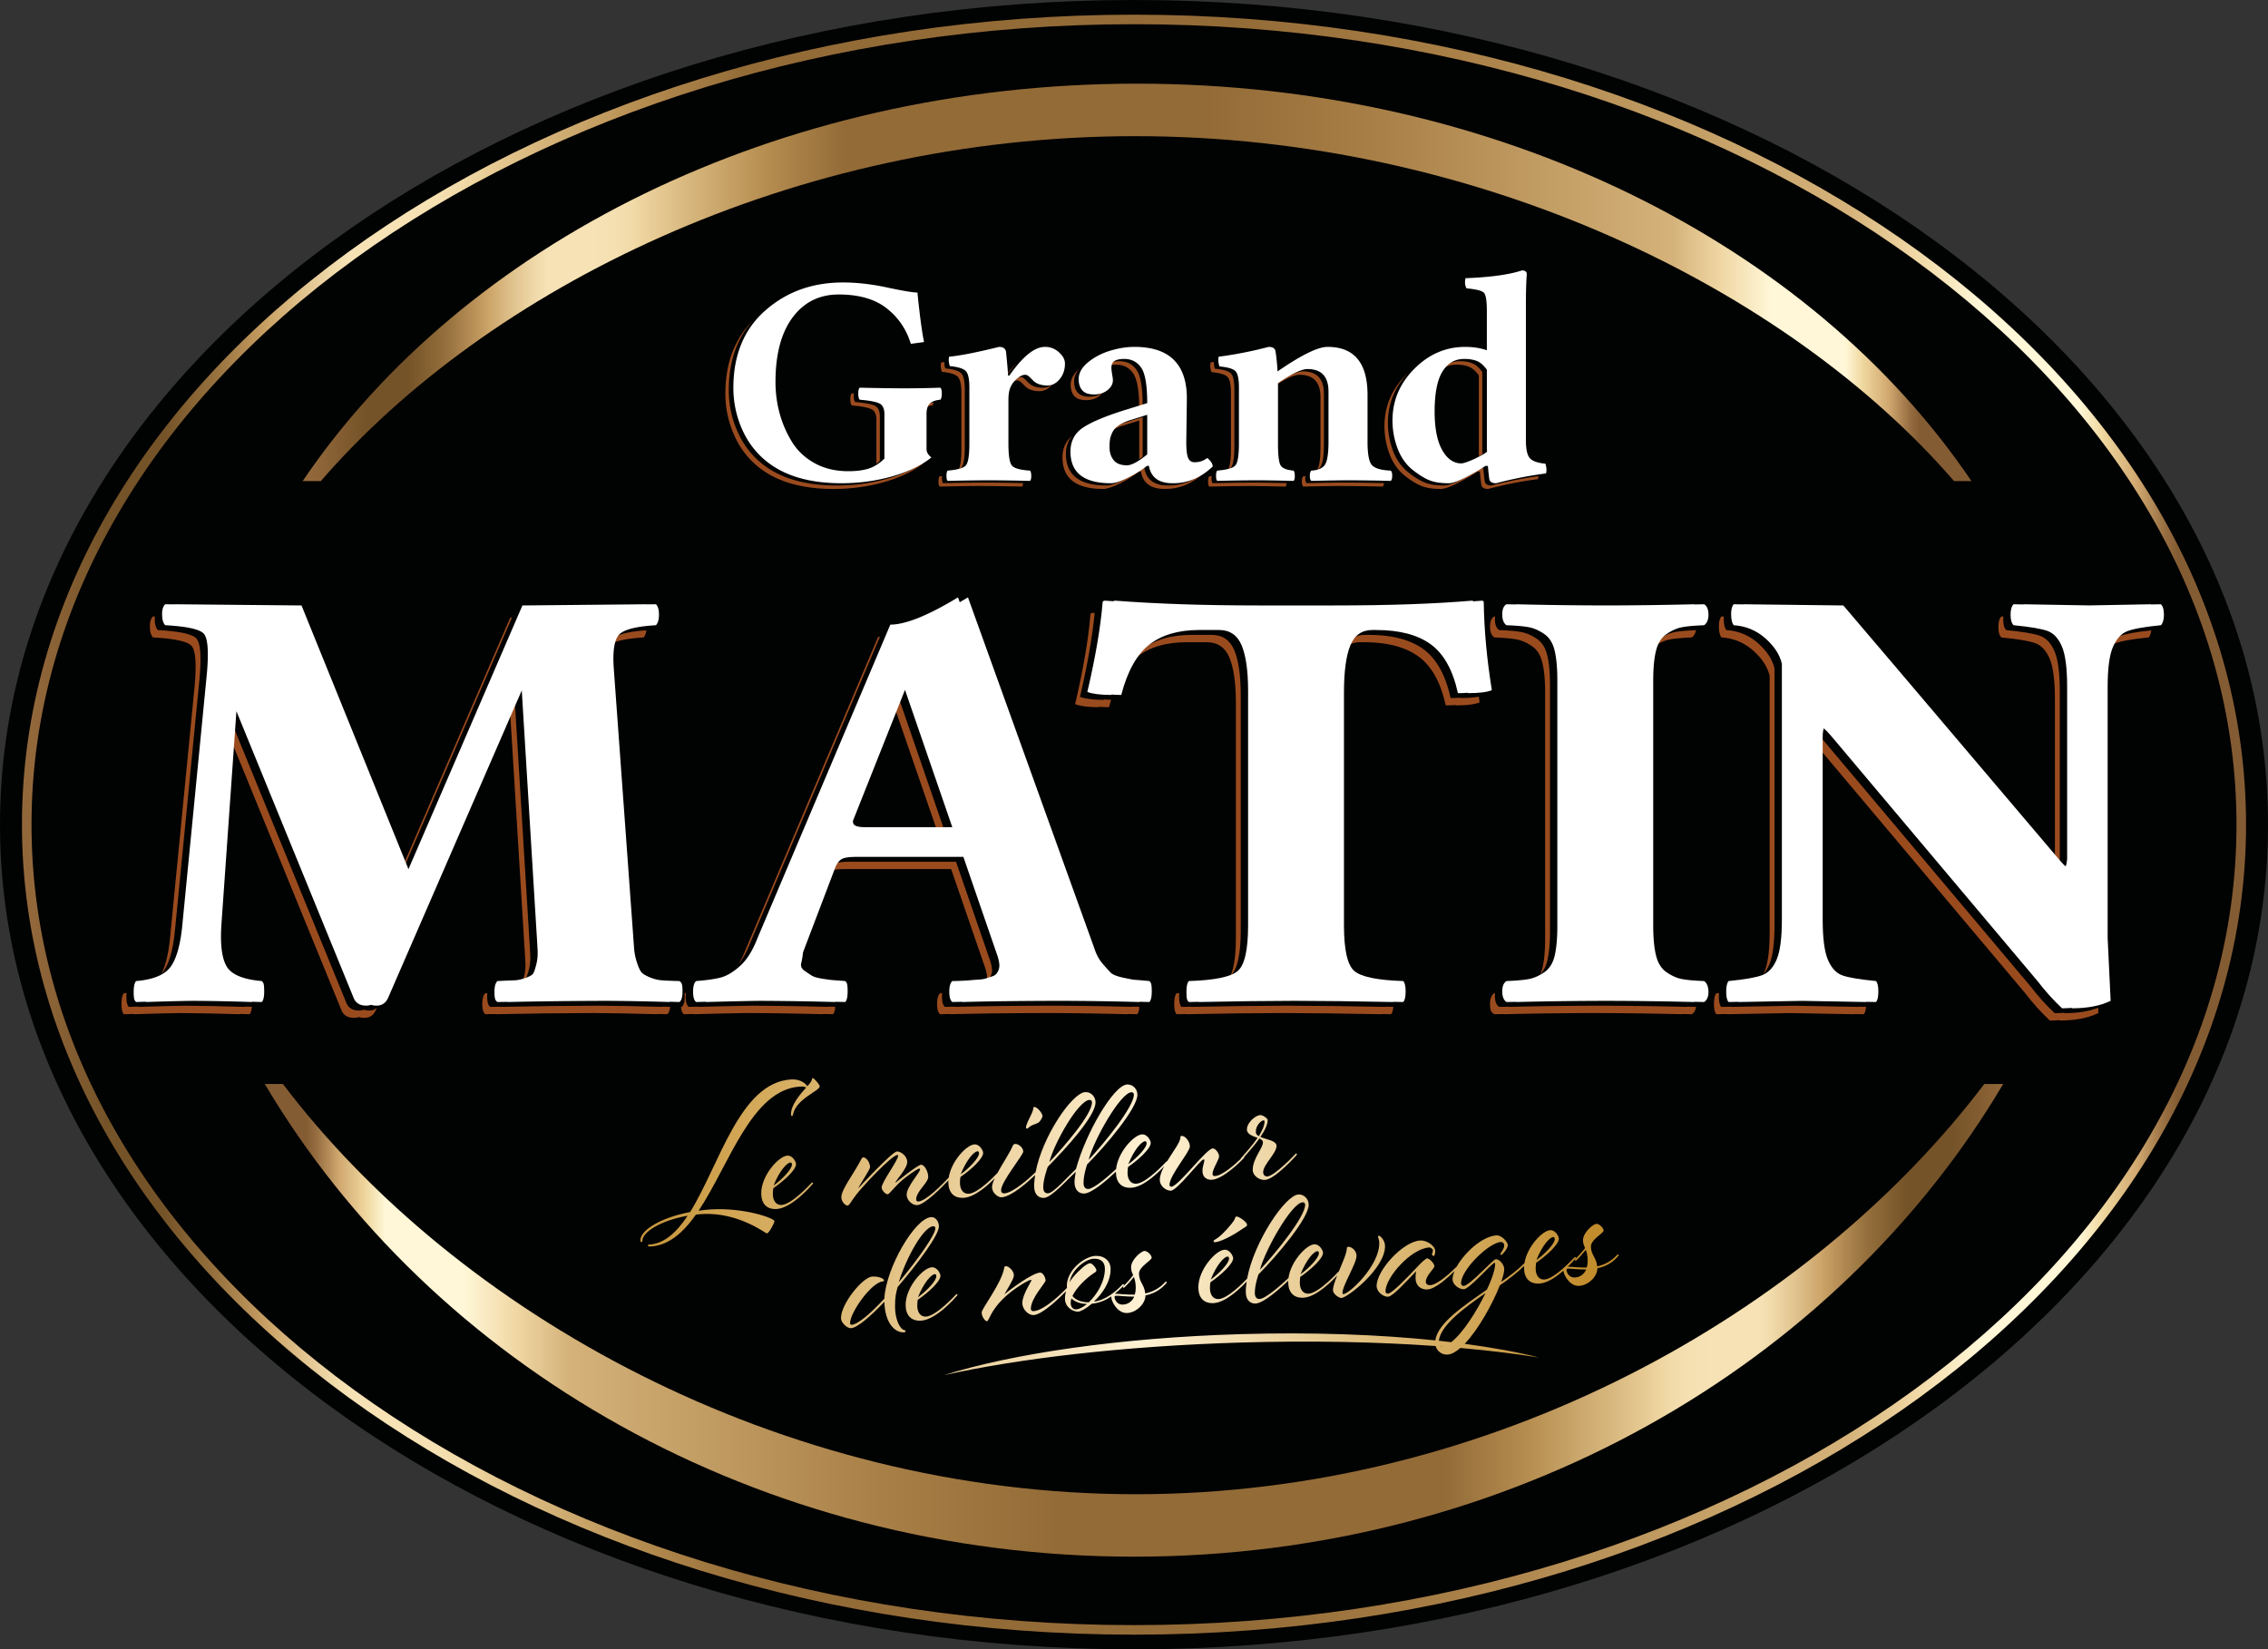
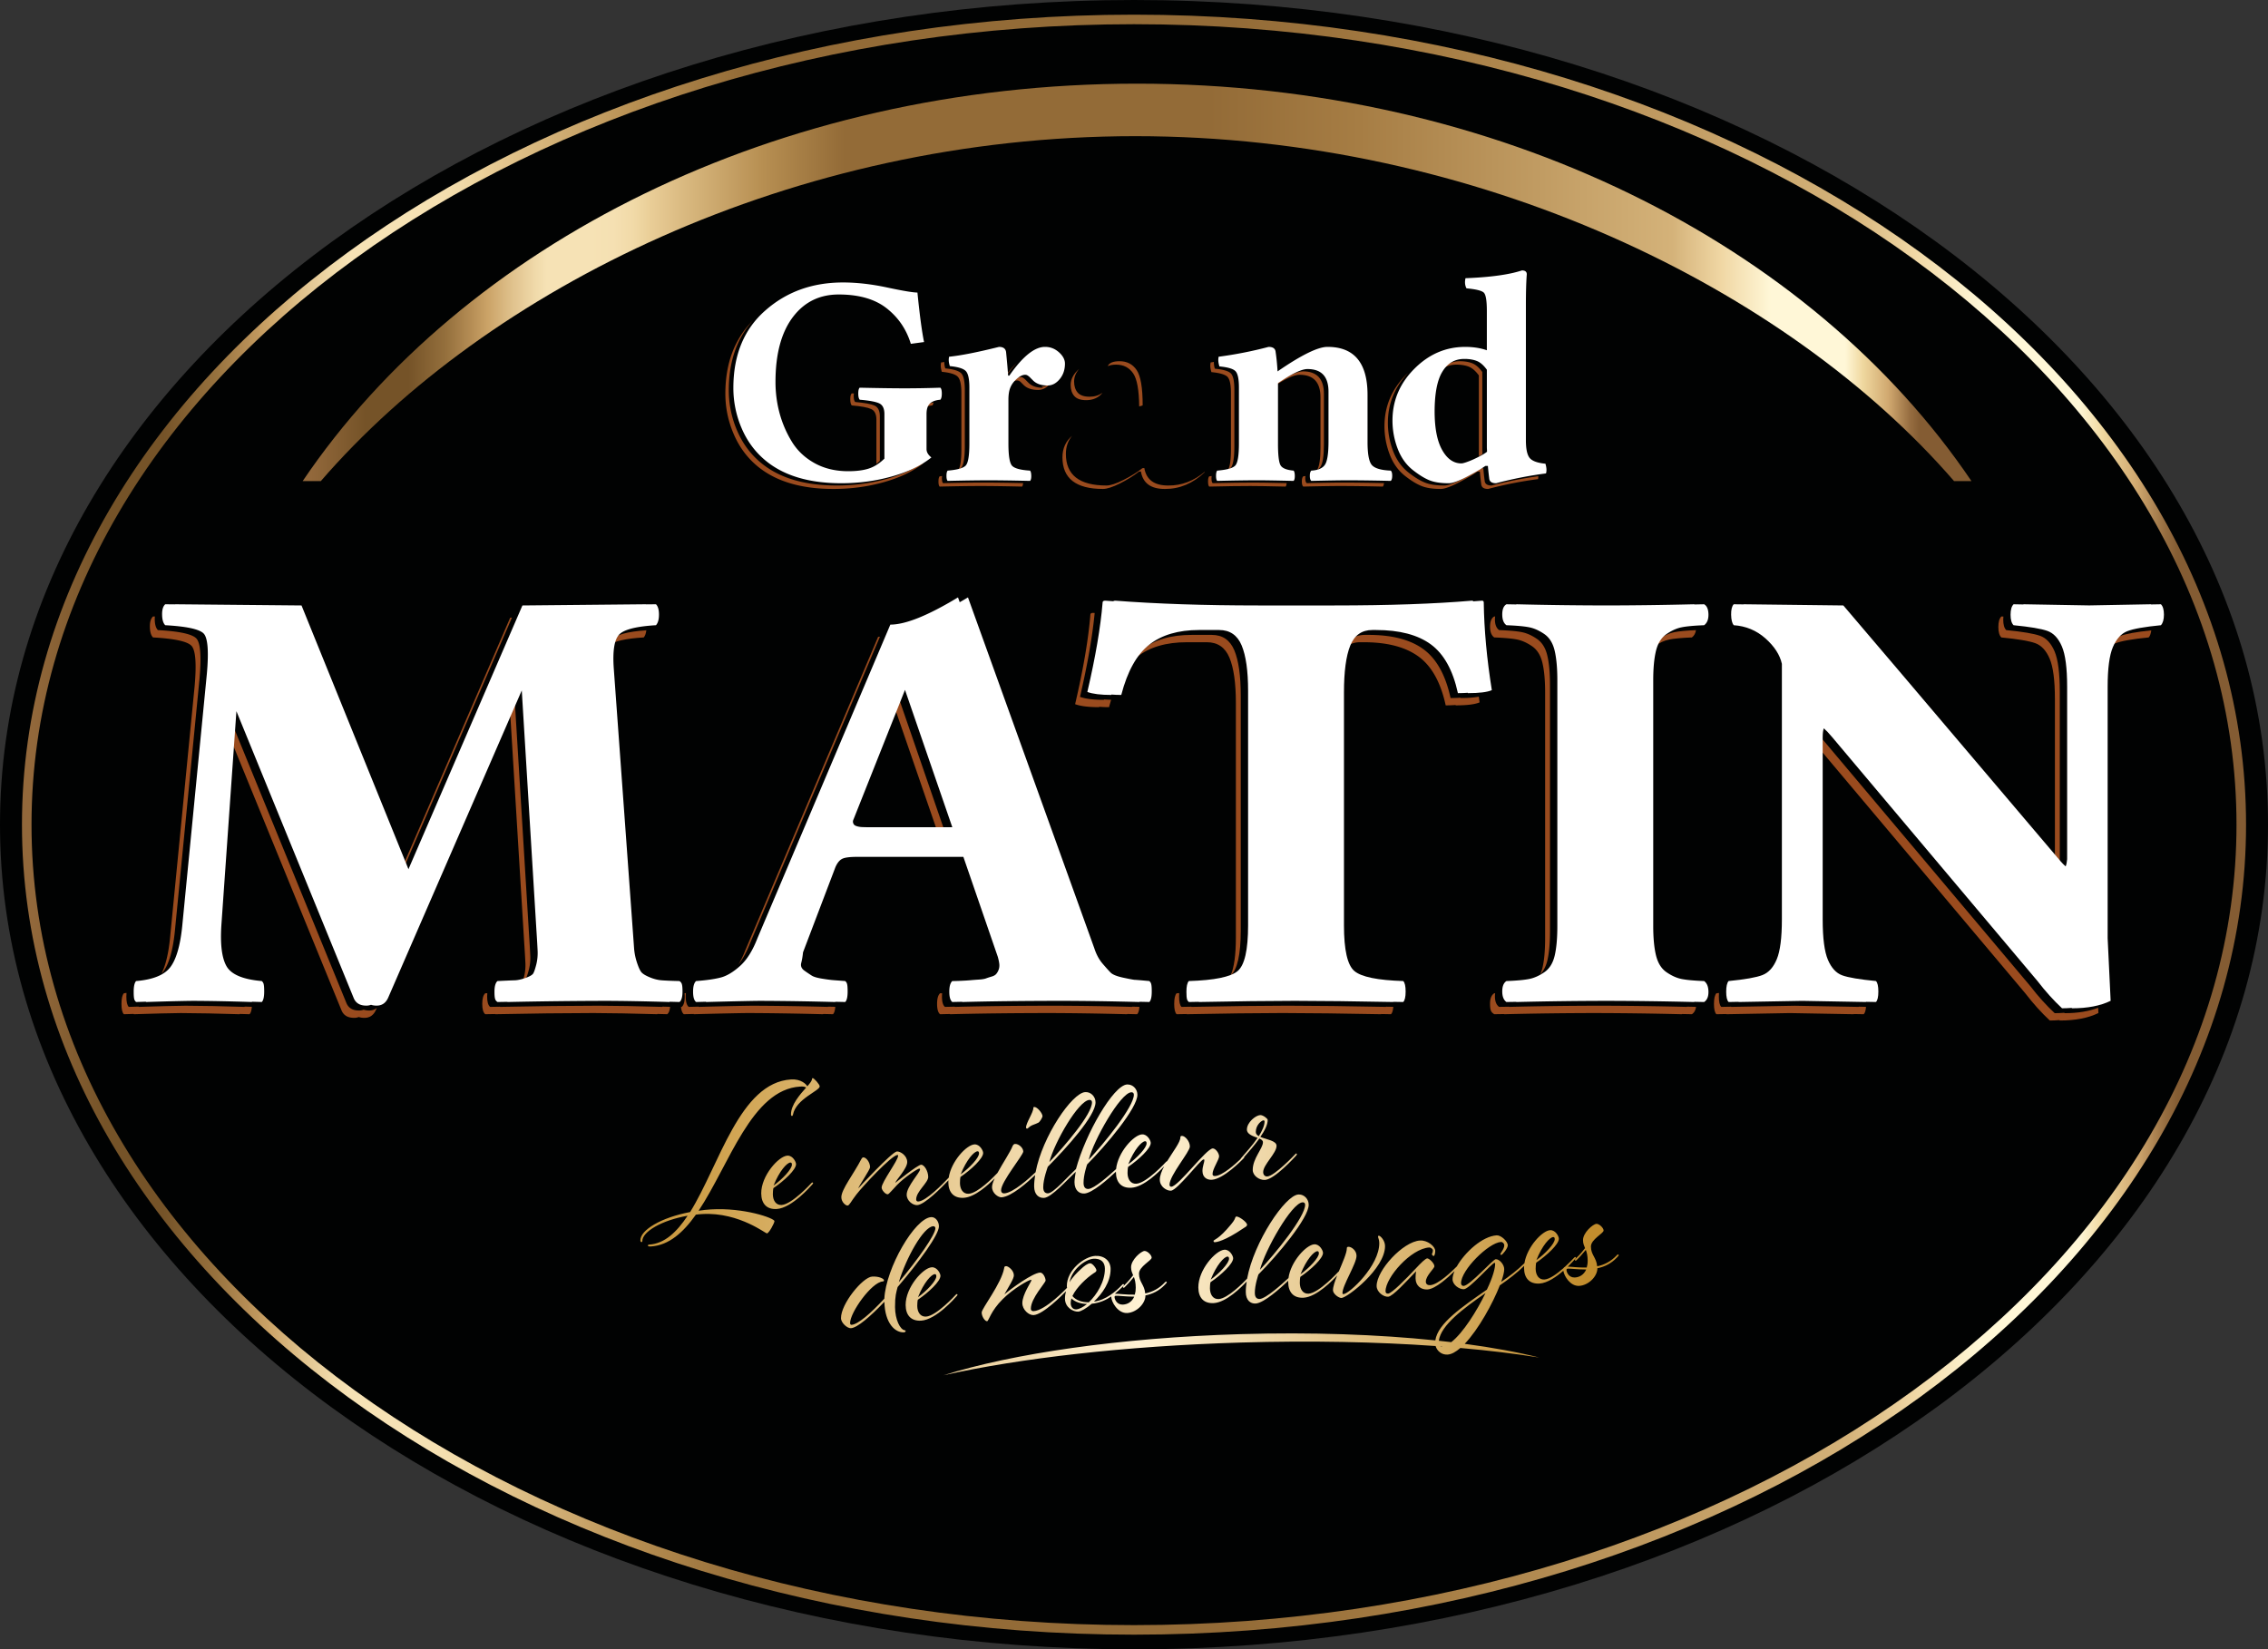
<svg xmlns="http://www.w3.org/2000/svg" xmlns:xlink="http://www.w3.org/1999/xlink" xml:space="preserve" width="534.503" height="388.766" viewBox="0 0 534.503 388.766">
  <rect x="0" y="0" width="534.503" height="388.766" fill="#333333" stroke="none" />
  <defs>
    <path id="a" d="M0 0h534.503v388.766H0z" />
  </defs>
  <clipPath id="b">
    <use xlink:href="#a" overflow="visible" />
  </clipPath>
  <path fill="#010202" d="M534.503 194.382C534.503 87.028 414.852 0 267.251 0 119.654 0 0 87.028 0 194.382c0 107.356 119.654 194.384 267.251 194.384 147.601 0 267.252-87.027 267.252-194.384" clip-path="url(#b)" />
  <defs>
    <path id="c" d="M7.427 194.383C7.427 90.348 123.982 5.706 267.254 5.706c143.268 0 259.826 84.642 259.826 188.677S410.521 383.061 267.254 383.061c-143.272 0-259.827-84.643-259.827-188.678m-2.252 0c0 105.277 117.571 190.929 262.079 190.929s262.077-85.651 262.077-190.929S411.762 3.457 267.254 3.457 5.175 89.104 5.175 194.383" />
  </defs>
  <clipPath id="d">
    <use xlink:href="#c" overflow="visible" />
  </clipPath>
  <linearGradient id="e" x1="0" x2="1" y1="388.766" y2="388.766" gradientTransform="translate(5.25 -203579.547)scale(524.155)" gradientUnits="userSpaceOnUse">
    <stop offset="0" style="stop-color:#92683b" />
    <stop offset=".033" style="stop-color:#755328" />
    <stop offset=".059" style="stop-color:#755328" />
    <stop offset=".082" style="stop-color:#95703d" />
    <stop offset=".097" style="stop-color:#b58d55" />
    <stop offset=".107" style="stop-color:#cba367" />
    <stop offset=".122" style="stop-color:#e0c28d" />
    <stop offset=".136" style="stop-color:#f0daaa" />
    <stop offset=".143" style="stop-color:#f6e2b5" />
    <stop offset=".169" style="stop-color:#f6e2b5" />
    <stop offset=".183" style="stop-color:#f5e0b2" />
    <stop offset=".195" style="stop-color:#f1daa8" />
    <stop offset=".205" style="stop-color:#eacf98" />
    <stop offset=".205" style="stop-color:#eace98" />
    <stop offset=".225" style="stop-color:#daba81" />
    <stop offset=".273" style="stop-color:#b78f52" />
    <stop offset=".323" style="stop-color:#936b37" />
    <stop offset=".544" style="stop-color:#936b37" />
    <stop offset=".635" style="stop-color:#a67d44" />
    <stop offset=".824" style="stop-color:#d4b279" />
    <stop offset=".854" style="stop-color:#f0d7a4" />
    <stop offset=".884" style="stop-color:#fff7d7" />
    <stop offset=".929" style="stop-color:#fff7d7" />
    <stop offset=".94" style="stop-color:#efd79e" />
    <stop offset=".955" style="stop-color:#d1a970" />
    <stop offset=".956" style="stop-color:#cda56d" />
    <stop offset=".968" style="stop-color:#976e41" />
    <stop offset=".974" style="stop-color:#845c33" />
    <stop offset="1" style="stop-color:#845c33" />
  </linearGradient>
  <path fill="url(#e)" d="M5.175 3.457h524.156v381.855H5.175z" clip-path="url(#d)" />
  <defs>
-     <path id="f" d="M467.64 255.508c-40.908 53.98-115.849 96.702-199.952 96.702s-160.099-42.722-201.012-96.702h-4.267c39.224 66.315 116.217 111.42 204.845 111.42 88.627 0 165.616-45.104 204.842-111.42z" />
-   </defs>
+     </defs>
  <clipPath id="g">
    <use xlink:href="#f" overflow="visible" />
  </clipPath>
  <linearGradient id="h" x1="-.001" x2=".999" y1="388.766" y2="388.766" gradientTransform="translate(472 159583.656)scale(-409.687)" gradientUnits="userSpaceOnUse">
    <stop offset="0" style="stop-color:#92683b" />
    <stop offset=".033" style="stop-color:#755328" />
    <stop offset=".059" style="stop-color:#755328" />
    <stop offset=".082" style="stop-color:#95703d" />
    <stop offset=".097" style="stop-color:#b58d55" />
    <stop offset=".107" style="stop-color:#cba367" />
    <stop offset=".122" style="stop-color:#e0c28d" />
    <stop offset=".136" style="stop-color:#f0daaa" />
    <stop offset=".143" style="stop-color:#f6e2b5" />
    <stop offset=".169" style="stop-color:#f6e2b5" />
    <stop offset=".183" style="stop-color:#f5e0b2" />
    <stop offset=".195" style="stop-color:#f1daa8" />
    <stop offset=".205" style="stop-color:#eacf98" />
    <stop offset=".205" style="stop-color:#eace98" />
    <stop offset=".225" style="stop-color:#daba81" />
    <stop offset=".273" style="stop-color:#b78f52" />
    <stop offset=".323" style="stop-color:#936b37" />
    <stop offset=".544" style="stop-color:#936b37" />
    <stop offset=".635" style="stop-color:#a67d44" />
    <stop offset=".824" style="stop-color:#d4b279" />
    <stop offset=".854" style="stop-color:#f0d7a4" />
    <stop offset=".884" style="stop-color:#fff7d7" />
    <stop offset=".929" style="stop-color:#fff7d7" />
    <stop offset=".94" style="stop-color:#efd79e" />
    <stop offset=".955" style="stop-color:#d1a970" />
    <stop offset=".956" style="stop-color:#cda56d" />
    <stop offset=".968" style="stop-color:#976e41" />
    <stop offset=".974" style="stop-color:#845c33" />
    <stop offset="1" style="stop-color:#845c33" />
  </linearGradient>
  <path fill="url(#h)" d="M62.409 255.508h409.687v111.42H62.409z" clip-path="url(#g)" />
  <defs>
    <path id="i" d="M220.293 300.337c.232-.013.373.119.374.487.011 1.066-2.243 3.432-4.32 4.947 1.363-3.467 3.162-5.387 3.946-5.434m-.705-1.624c-2.044.121-6.183 4.728-6.154 8.902.018 2.411 1.283 3.82 3.649 3.683 3.574-.218 8.123-5.505 8.123-5.505.139-.145.46-.489.458-.578.002-.049-.047-.185-.185-.18-.095.007-.277.205-.277.205s-4.509 4.954-6.967 5.101c-1.343.081-2.048-1.085-2.062-2.519-.002-.326.038-1.165.131-1.447 2.538-1.729 5.348-4.356 5.335-5.654 0-.545-.764-2.01-1.959-2.01q-.046 0-.092.002m32.747 8.47a3.2 3.2 0 0 1 .176-1.125c.839.833 2.142 1.265 3.674 1.308-.921.752-1.848 1.229-2.542 1.27q-.04.003-.081.002c-.744-.001-1.225-.651-1.227-1.455m10.334-1.456c-.002-.186.091-.284.324-.298.692-.04 2.088.2 4.316.206-.552 1.24-1.563 1.809-2.631 1.872a2 2 0 0 1-.138.005c-1.377 0-1.866-1.293-1.871-1.785m-4.986-9.027c1.806-.107 2.694.816 2.709 2.344.021 3.012-1.858 6.096-3.792 7.931-1.671.005-3.068-.514-3.865-1.486 1.006-2.1 3.358-4.283 5.065-5.406.278-.155.6-.36.6-.637-.007-.463-.944-1.709-1.498-1.674-.6.037-1.389.636-2.13 1.332-.963.894-1.976 1.881-2.711 3.134.536-3.096 3.814-5.429 5.622-5.538m12.05-1.836c-.834.05-3.188 2.095-3.173 3.858.004.786.241 1.283.479 1.875-1.106 1.452-1.976 2.25-1.976 2.25-.234.244-.415.394-.415.532 0 .094.093.181.187.179.045-.005.14-.058.229-.157.602-.588 1.105-1.13 2.165-2.399.236.634.424 1.363.433 2.525a5.5 5.5 0 0 1-.22 1.636 28 28 0 0 1-2.913-.104c-.716-.056-1.3-.115-1.785-.108a25 25 0 0 0 1.671-1.509c.139-.146.504-.492.504-.585 0-.046-.097-.18-.234-.174-.138.009-.273.205-.273.205-1.427 1.523-3.825 3.571-6.606 3.919 1.977-1.88 3.956-4.643 3.932-7.705-.016-1.943-1.557-3.196-3.644-3.07-2.459.146-6.703 3.23-6.673 7.172 0 .136.047.226.051.32q-.007.024-.015.046c-.059.051-.108.102-.108.102s-4.921 5.211-7.752 5.382c-.37.021-.651-.146-.655-.562-.021-2.461 3.481-6.146 3.475-6.658-.003-.603-.568-1.912-1.312-1.869-1.76.105-6.701 3.694-8.401 5.141 1.004-1.823 2.241-3.656 2.235-4.494-.005-1.208-1.361-2.19-1.824-2.161-.234.016-.465.074-.459.445-.624 3.611-5.312 9.548-5.305 10.474.005.979.806 2.088 1.268 2.061.417-.025.774-2.321 3.717-5.234 2.531-2.519 6.089-4.493 6.603-4.523.093-.005.142.036.142.083 0 .328-2.159 3.38-2.145 5.42.015 1.527 1.509 2.876 2.666 2.806 2.244-.135 6.829-4.796 7.623-5.619-.147.558-.251 1.129-.244 1.747.013 2.132 2.015 3.126 3.13 3.057.602-.034 1.849-.713 3.185-1.862 1.903-.188 3.395-.895 4.592-1.712 0 .018-.005.031-.005.05.009 1.204 1.559 3.987 3.783 3.851 2.226-.131 4.299-2.25 4.283-4.149 1.623-.33 3.242-1.081 4.574-2.506.141-.145.464-.49.464-.581-.002-.046-.097-.182-.192-.175-.093.006-.277.202-.277.202a8.55 8.55 0 0 1-4.617 2.595c-.2-2.122-1.456-2.647-1.473-4.645-.011-1.713 2.993-3.103 2.986-3.795-.006-.593-.993-1.571-1.646-1.571h-.035zm69.7 22.49q.26.02.515.039c-.063.011-.129.034-.195.037l-.029.001a.64.64 0 0 1-.291-.077m-.339-1.32c.445-3.665 5.846-7.65 11.001-11.237-2.057 4.23-5.277 9.384-8.072 11.566q-1.446-.169-2.929-.329m30.085-16.699c-.003-.185.09-.283.319-.297.7-.038 2.091.199 4.321.202-.551 1.244-1.566 1.811-2.632 1.877q-.072.005-.14.004c-1.377.001-1.868-1.291-1.868-1.786m-3.145-7.744c.229-.012.373.118.373.489.011 1.065-2.244 3.43-4.324 4.945 1.368-3.469 3.159-5.387 3.951-5.434m10.207-3.117c-.838.048-3.187 2.094-3.17 3.857.003.785.241 1.282.478 1.871-1.105 1.457-1.978 2.255-1.978 2.255-.231.24-.42.392-.42.531 0 .094.101.182.188.177.047-.005.143-.057.233-.155.596-.589 1.104-1.129 2.163-2.399.233.631.425 1.364.438 2.525 0 .646-.084 1.165-.224 1.635-2.053.043-3.455-.184-4.461-.207.883-.855 1.455-1.514 1.455-1.514.14-.147.461-.493.461-.581 0-.048-.049-.185-.188-.178-.092.007-.273.202-.273.202s-.916 1.003-2.146 2.12a.59.59 0 0 0-.32.29c-1.455 1.283-3.245 2.617-4.506 2.693-1.343.081-2.048-1.087-2.06-2.521 0-.324.041-1.16.131-1.445 2.534-1.729 5.35-4.357 5.339-5.654-.004-.559-.808-2.082-2.057-2.01-1.86.113-5.45 3.947-6.057 7.785-1.555 1.544-3.435 3.009-5.48 4.409.454-1.279.725-2.363.716-3.013-.004-1.115-1.172-2.385-2.012-2.337-.649.038-6.07 6.21-7.557 6.302-.275.015-.604-.199-.61-.618-.022-3.147 6.516-9.573 9.393-9.744.373-.025.787.322.796.783.002.885-.916 1.819-.916 2.1 0 .094.096.182.19.175.322-.018 1.562-1.58 1.557-2.274-.011-.929-1.595-2.41-2.612-2.35-3.393.204-7.531 4.018-9.4 7.327-1.091 1.106-4.397 4.308-6.277 4.42-.556.033-1.019-.211-1.027-.817-.008-1.438 2.018-3.092 2.018-3.644-.01-.746-1.267-1.875-1.685-1.854-.416.027-1.434 1.018-2.811 2.493-2.213 2.357-5.53 5.757-6.41 5.809-.416.025-.602-.192-.605-.565-.023-3.198 5.956-10.052 10.313-10.312.325-.022.84.365.843.688 0 .558-.228.711-.228.898.004.183.283.442.422.435.14-.009.366-.485.362-1.227-.009-1.017-1.784-2.538-3.59-2.43-3.991.237-10.244 7.019-10.222 10.729.016 1.437 1.646 2.589 2.712 2.523 1.068-.062 4.292-3.595 6.588-6.007 0 0-.134.798-.124 1.682.013 1.757 1.318 2.699 2.801 2.611 1.891-.113 4.887-2.848 6.379-4.328-.295.707-.472 1.37-.465 1.931.005 1.253 1.502 2.369 2.658 2.345 1.302-.03 6.637-6.193 7.238-6.229.093-.006.142.085.142.173.008 1.071-.488 3.095-1.948 6.149-5.822 4.048-11.594 7.963-12.147 11.961-13.466-1.395-29.171-1.968-45.949-1.471-28.462.849-53.717 4.579-69.966 9.691 18.073-4.019 42.746-6.901 70.027-7.712 16.532-.488 32.137-.16 45.948.823.321 1.107 1.368 2.102 2.832 2.014.925-.057 1.951-.641 3.003-1.556 6.729.596 12.965 1.349 18.581 2.251-5.066-1.271-10.979-2.354-17.552-3.229 3.259-3.417 6.63-9.551 8.277-13.788 2.075-1.434 4.055-2.941 5.729-4.589-.012.163-.029.327-.027.489.021 2.41 1.283 3.819 3.648 3.678 1.869-.112 3.998-1.61 5.61-3.015.204 1.306 1.671 3.688 3.741 3.564 2.229-.134 4.302-2.254 4.287-4.151 1.624-.33 3.241-1.08 4.573-2.506.142-.144.464-.49.464-.578-.002-.049-.099-.184-.192-.177-.094.005-.278.2-.278.2-1.375 1.474-2.998 2.271-4.616 2.595-.202-2.124-1.458-2.646-1.475-4.643-.013-1.714 2.993-3.103 2.988-3.796-.006-.596-.999-1.569-1.646-1.569h-.035zm-156.314.567c.328-.016.512.2.515.479.013 1.485-4.073 7.296-8.624 12.72 1.72-5.72 5.793-13.058 8.109-13.199m-.476-2.152c-3.853.233-10.676 12.004-11.038 19.217-3.221 3.489-6.217 6.084-7.749 6.174-.135.006-.324-.122-.326-.397-.018-2.506 5.077-9.676 7.719-9.835.187-.01.28-.109.279-.25-.004-.418-1.26-.99-2.791-.896-2.228.132-7.379 6.424-7.349 9.81.004 1.111 1.502 2.417 2.34 2.362 1.485-.088 4.569-2.731 7.884-6.228.132 5.188 2.603 7.317 4.604 7.196.227-.017.412-.117.412-.304 0-.091-.097-.178-.185-.174-1.118-.122-2.296-2.508-2.318-5.478-.016-2.642.295-3.492.613-4.718 5.014-5.866 9.747-12.32 9.731-14.317-.013-1.172-.808-2.164-1.746-2.164q-.04 0-.08.002m71.925-.14c-.137.008-.18.103-.276.295-.048.142-.133.562-.963 1.544-2.94 3.605-4.148 3.631-4.146 3.91 0 .188.097.319.329.307.323-.02 2.227-.227 6.703-3.278.413-.258.871-.47.876-.84-.007-.597-1.819-1.939-2.495-1.939q-.015 0-.028.001m-2.109 9.447c.231-.012.372.12.38.493.005 1.062-2.253 3.428-4.324 4.944 1.365-3.472 3.153-5.388 3.944-5.437m21.175-1.269c.232-.014.374.118.379.491.006 1.065-2.248 3.426-4.324 4.944 1.364-3.47 3.161-5.387 3.945-5.435m-3.465-11.528c.327-.019.607.152.607.565.022 2.829-7.053 11.56-10.649 15.346 1.175-4.617 7.448-15.754 10.042-15.911m-.989-1.842c-3.123.186-10.49 11.192-12.08 19.829-.99 1.046-4.594 4.688-6.699 4.816-1.345.081-2.049-1.086-2.062-2.52-.003-.325.035-1.163.131-1.448 2.537-1.728 5.348-4.354 5.339-5.651-.003-.56-.81-2.086-2.055-2.011-2.046.122-6.184 4.729-6.151 8.904.018 2.41 1.283 3.817 3.644 3.679 2.968-.177 6.596-3.84 7.749-5.085-.128.862-.218 1.705-.21 2.496.015 1.902 1.086 2.764 2.339 2.691 1.954-.117 5.923-3.709 7.671-5.376-.005.105-.02.214-.016.319.019 2.414 1.283 3.823 3.645 3.684 3.102-.186 6.943-4.198 7.897-5.249-.553 1.392-.992 2.675-.987 3.488.007.882 1.404 1.863 2.013 1.825 1.389-.087 10.293-6.927 10.255-12.255-.012-1.346-1.135-2.439-1.461-2.421-.14.008-.187.054-.187.195.006.326.286.724.292 1.514.041 5.381-7.056 11.977-8.446 12.06-.139.009-.229-.079-.232-.22-.014-1.854 3.335-6.971 3.315-8.828-.004-1.251-1.22-2.153-1.916-2.108-.274.016-.367.114-.367.344.01 1.078-.991 3.308-1.891 5.464-.082.06-.167.138-.167.138s-4.506 4.951-6.963 5.104c-1.345.078-2.046-1.087-2.06-2.522-.004-.327.036-1.159.124-1.447 2.541-1.731 5.353-4.355 5.34-5.653-.003-.559-.803-2.086-2.058-2.01-1.885.113-5.561 4.059-6.078 7.952-1.641 1.529-5.333 4.836-6.759 4.923-.648.042-1.162-.299-1.172-1.413-.013-1.904.853-4.365.853-4.365 4.467-4.49 11.865-13.283 11.842-16.435-.009-1.302-1.016-2.411-2.296-2.411a1 1 0 0 0-.136.003m-119.729-7.532c.233-.014.371.117.373.487.009 1.064-2.243 3.428-4.323 4.944 1.367-3.47 3.16-5.384 3.95-5.431m-.711-1.628c-2.04.123-6.183 4.734-6.149 8.904.02 2.408 1.281 3.82 3.647 3.677 3.568-.212 8.121-5.497 8.121-5.497.142-.146.463-.492.461-.583 0-.048-.047-.185-.182-.176-.097.006-.279.202-.279.202s-4.508 4.957-6.968 5.104c-1.345.083-2.048-1.085-2.061-2.52-.001-.323.04-1.162.13-1.447 2.538-1.727 5.348-4.356 5.337-5.656-.002-.542-.768-2.012-1.966-2.012q-.044-.001-.091.004m58.169-11.469c-.091.007-.182.058-.182.195.009 1.113-1.734 3.536-1.728 4.649 0 .185.141.268.28.262.187-.011.462-.535 1.337-.869.419-.163 1.021-.384 1.298-.54.365-.209.964-1.217.964-1.545-.006-.637-1.19-2.154-1.936-2.154q-.017 0-.033.002m-13.363 10.449c.234-.013.372.119.375.486.009 1.068-2.246 3.427-4.321 4.946 1.365-3.467 3.16-5.385 3.946-5.432m39.494-2.37c.234-.014.372.12.374.487.012 1.069-2.243 3.428-4.322 4.946 1.368-3.471 3.162-5.385 3.948-5.433m26.108-2.172c-.011-1.67 1.368-2.725 1.788-2.749.137-.007.281.076.279.215.011 1.021-.584 2.262-1.364 3.514-.425-.25-.699-.562-.703-.98m-39.214-7.572c.326-.021.606.147.608.564.025 2.831-6.461 10.316-10.052 14.104 1.174-4.617 6.85-14.511 9.444-14.668m9.869-1.799c.327-.021.605.149.609.567.021 2.83-7.059 11.558-10.646 15.345 1.168-4.62 7.445-15.754 10.037-15.912m-.989-1.839c-3.242.191-9.837 11.678-12.045 19.927-1.799 1.686-5.296 5.653-6.549 5.727-.647.038-1.161-.301-1.168-1.415-.016-1.9 1.077-4.845 1.077-4.845 4.466-4.486 11.274-12.039 11.249-15.193-.011-1.345-1.088-2.482-2.43-2.401-3.098.183-10.097 10.431-11.699 18.885-1.467 1.41-5.273 4.862-7.376 4.988-.417.022-.738-.188-.749-.741-.011-1.997 5.229-8.297 5.224-9.131-.009-.834-1.036-1.837-1.965-1.783-.23.014-.412.212-.551.498-.544 1.406-2.329 4.061-3.573 6.347-.884.938-4.612 4.77-6.769 4.898-1.347.081-2.052-1.087-2.062-2.522-.004-.323.039-1.164.127-1.446 2.54-1.729 5.348-4.354 5.338-5.656-.004-.557-.806-2.084-2.052-2.01-1.871.113-5.484 3.981-6.063 7.835-1.471 1.57-5.339 5.515-7.156 5.623-.325.021-.508-.158-.515-.482-.009-1.896 2.849-3.926 2.84-5.317-.011-1.389-.953-2.914-1.692-2.866-.838.048-6.049 4.258-6.049 4.258 0-.51 2.806-3.32 2.794-4.896-.009-1.53-1.643-2.546-2.43-2.495-1.161.068-9.122 8.707-9.122 8.707.229-.665 2.799-4.438 2.795-4.992-.01-1.201-.948-2.355-1.599-2.319-.187.014-.322.162-.459.404-1.783 3.49-4.725 7.146-4.71 9.001.011 1.16 1.038 1.979 1.455 1.954.464-.027.78-.929 2.11-2.635 1.336-1.748 8.235-9.214 9.674-9.298.092-.006.141.035.141.178.011 1.11-3.895 6.22-3.884 7.517.005.601.891 1.613 1.448 1.579.276-.017 1.104-1.086 2.21-2.218 1.61-1.674 4.752-3.812 5.213-3.841.093-.007.188.083.188.173.007.746-3.173 4.046-3.155 5.989.008 1.439 1.455 2.511 2.477 2.452 1.77-.108 5.784-4.176 7.361-5.847-.009.146-.023.296-.023.442.018 2.409 1.28 3.822 3.646 3.68 2.633-.157 5.797-3.069 7.28-4.59-.385.826-.633 1.546-.627 2.056.009 1.484 1.499 2.462 2.242 2.419 2.363-.145 6.317-3.713 7.92-5.249-.146.927-.242 1.835-.238 2.693.018 1.904 1.089 2.769 2.342 2.691 1.762-.105 5.537-4.366 7.467-6.155-.131.613-.304 1.971-.301 2.437.011 1.896 1.085 2.763 2.339 2.688 1.87-.113 5.583-3.404 7.43-5.151 0 .036-.005.076-.005.114.018 2.407 1.281 3.817 3.645 3.675 2.948-.174 6.561-3.804 7.734-5.065-.607 1.134-1.042 2.237-1.035 3.178.015 1.717 1.697 2.638 2.623 2.581 1.526-.09 6.944-7.329 7.689-7.374.137-.007.186.082.188.131.003.648-.457 1.463-.448 2.618.016 1.581 1.178 2.112 2.198 2.054 2.781-.169 7.151-4.699 7.151-4.699.145-.146.511-.496.509-.584 0-.014-.022-.045-.038-.07 1.069-1.199 2.434-2.778 3.59-4.366.469.202.839.458.844.876.012 1.438-2.431 3.811-2.407 6.545.007 1.298 1.498 2.415 2.891 2.334 2.275-.14 7.104-5.482 7.104-5.482.186-.197.412-.444.414-.535-.004-.094-.049-.23-.188-.223-.048.003-.139.102-.229.201 0 0-4.831 5.115-6.549 5.217-.651.039-.976-.45-.982-1.009-.014-1.761 3.167-4.458 3.153-6.219-.011-1.204-2.376-1.48-3.818-2.089 1.007-1.454 1.742-2.891 1.729-4.003-.002-.326-1.119-1.184-1.77-1.146-1.066.063-3.139 1.718-3.128 3.435.008 1.067 1.403 1.539 2.52 1.934-1.195 1.745-2.802 3.51-3.771 4.637-.125.166-.245.313-.326.433-1.111 1.065-4.152 3.826-5.918 3.929-.415.027-.604-.147-.604-.472-.007-1.206 1.55-3.387 1.545-4.176-.004-.74-.849-1.896-1.503-1.857-1.571.096-8.048 8.925-9.764 9.028-.229.016-.417-.207-.421-.439-.017-2.227 4.817-7.8 4.803-9.054-.009-1.253-1.179-2.527-1.873-2.488-.28.017-.368.115-.366.35.008 1.111-1.733 3.338-3.132 5.623-.009 0-.011-.009-.018-.009-.091.007-.275.203-.275.203s-4.504 4.958-6.968 5.106c-1.346.079-2.051-1.085-2.062-2.523 0-.322.04-1.163.132-1.445 2.534-1.729 5.348-4.355 5.337-5.654 0-.557-.808-2.087-2.058-2.012-1.923.115-5.705 4.214-6.111 8.178-1.742 1.612-5.143 4.603-6.497 4.684-.649.04-1.164-.299-1.17-1.414-.018-1.898.844-4.364.844-4.364 4.47-4.489 11.874-13.278 11.847-16.436-.009-1.3-1.019-2.409-2.297-2.409a.5.5 0 0 0-.135 0m-74.08-1.495c-.137.009-.188.104-.182.197.002.415-.464 1-1.104 1.736-.234-.496-1.494-1.767-3.813-1.627-12.106.728-16.873 20.123-23.8 31.257-6.808 1.29-11.748 4.228-11.727 6.688 0 .184.096.411.279.401.09-.007.187-.105.185-.244-.016-2.229 4.647-4.922 10.67-5.974-2.568 3.862-5.418 6.584-9.088 6.805-.185.012-.277.108-.273.245 0 .143.279.22.652.199 4.309-.262 7.674-3.291 10.662-7.506.5-.079.965-.108 1.477-.138 4.46-.266 8.339.999 11.069 2.262 2.491 1.153 4.029 2.307 4.184 2.298.51-.034 1.79-2.47 1.786-2.889-.007-.698-7.165-3.232-14.964-2.768a30 30 0 0 0-2.914.315c7.245-10.874 12.494-28.583 23.947-29.27.65-.042 1.114.025 1.397.235-1.476 1.666-3.592 4.07-3.574 6.342 0 .184.093.365.235.356.135-.007.182-.149.229-.293.714-3.753 6.313-5.619 6.305-6.688 0-.462-1.346-1.942-1.635-1.942h-.003z" />
  </defs>
  <clipPath id="j">
    <use xlink:href="#i" overflow="visible" />
  </clipPath>
  <linearGradient id="k" x1="0" x2="1" y1="388.766" y2="388.766" gradientTransform="rotate(3.168 1614781.022 47670.852)scale(230.422)" gradientUnits="userSpaceOnUse">
    <stop offset="0" style="stop-color:#c8963a" />
    <stop offset=".377" style="stop-color:#f0d8a9" />
    <stop offset=".513" style="stop-color:#fff2d4" />
    <stop offset=".969" style="stop-color:#c28d2d" />
    <stop offset="1" style="stop-color:#c28d2d" />
  </linearGradient>
  <path fill="url(#k)" d="m147.031 323.955 233.761 12.937 4.568-82.548-233.761-12.937z" clip-path="url(#j)" />
  <defs>
    <path id="l" d="M71.331 113.398h4.279c39.27-45.385 111.207-81.302 191.943-81.302 80.732 0 153.688 35.917 192.96 81.302h4.1C426.956 57.644 353.053 19.72 267.97 19.72c-85.078 0-158.984 37.924-196.639 93.678" />
  </defs>
  <clipPath id="m">
    <use xlink:href="#l" overflow="visible" />
  </clipPath>
  <linearGradient id="n" x1="0" x2="1" y1="388.767" y2="388.767" gradientTransform="translate(71.25 -152827.75)scale(393.281)" gradientUnits="userSpaceOnUse">
    <stop offset="0" style="stop-color:#92683b" />
    <stop offset=".033" style="stop-color:#755328" />
    <stop offset=".059" style="stop-color:#755328" />
    <stop offset=".082" style="stop-color:#95703d" />
    <stop offset=".097" style="stop-color:#b58d55" />
    <stop offset=".107" style="stop-color:#cba367" />
    <stop offset=".122" style="stop-color:#e0c28d" />
    <stop offset=".136" style="stop-color:#f0daaa" />
    <stop offset=".143" style="stop-color:#f6e2b5" />
    <stop offset=".169" style="stop-color:#f6e2b5" />
    <stop offset=".183" style="stop-color:#f5e0b2" />
    <stop offset=".195" style="stop-color:#f1daa8" />
    <stop offset=".205" style="stop-color:#eacf98" />
    <stop offset=".205" style="stop-color:#eace98" />
    <stop offset=".225" style="stop-color:#daba81" />
    <stop offset=".273" style="stop-color:#b78f52" />
    <stop offset=".323" style="stop-color:#936b37" />
    <stop offset=".544" style="stop-color:#936b37" />
    <stop offset=".635" style="stop-color:#a67d44" />
    <stop offset=".824" style="stop-color:#d4b279" />
    <stop offset=".854" style="stop-color:#f0d7a4" />
    <stop offset=".884" style="stop-color:#fff7d7" />
    <stop offset=".929" style="stop-color:#fff7d7" />
    <stop offset=".94" style="stop-color:#efd79e" />
    <stop offset=".955" style="stop-color:#d1a970" />
    <stop offset=".956" style="stop-color:#cda56d" />
    <stop offset=".968" style="stop-color:#976e41" />
    <stop offset=".974" style="stop-color:#845c33" />
    <stop offset="1" style="stop-color:#845c33" />
  </linearGradient>
  <path fill="url(#n)" d="M71.331 19.72h393.281v93.678H71.331z" clip-path="url(#m)" />
  <defs>
    <path id="o" d="M0 0h534.503v388.766H0z" />
  </defs>
  <clipPath id="p">
    <use xlink:href="#o" overflow="visible" />
  </clipPath>
  <path fill="#9a4b1e" d="M236.789 89.084c.997-1.431 1.954-2.613 2.886-3.592-.995.924-2.03 2.127-3.104 3.592z" clip-path="url(#p)" />
  <path fill="#9a4b1e" d="M200.726 92.73c-.229.198-.339.66-.339 1.381q-.001 1.081.346 1.456 3.322.276 4.568.844 1.245.567 1.243 2.53v10.418q.405-.328.81-.715V98.136c0-1.311-.419-2.154-1.244-2.533q-1.251-.57-4.569-.845-.348-.374-.35-1.453c0-.231.034-.389.058-.566-.181-.003-.339-.007-.523-.009" clip-path="url(#p)" />
  <path fill="#9a4b1e" d="M225.723 88.805q.848.88.847 3.855v13.249c0 2.42-.223 3.979-.642 4.78q.372-.188.586-.415c.573-.609.864-2.336.864-5.171v-13.25q0-2.975-.844-3.857-.852-.882-3.754-1.159a4.5 4.5 0 0 1-.229-1.507c-.242.031-.528.077-.754.101-.164.624-.104 1.361.171 2.213q2.91.278 3.755 1.161" clip-path="url(#p)" />
  <path fill="#9a4b1e" d="M267.877 87.227c-.938-1.39-2.284-2.085-4.028-2.085-1.544 0-2.454.403-2.793 1.169.488-.234 1.133-.362 1.986-.362q2.616 0 4.032 2.087c.898 1.323 1.359 3.926 1.402 7.773l.818-.255q.001-6.24-1.417-8.327" clip-path="url(#p)" />
  <path fill="#9a4b1e" d="M255.995 94.323q1.833-.001 3.113-1.006c.303-.234.532-.49.724-.753-.836.627-1.845.95-3.026.95q-1.975 0-2.821-.972c-.564-.643-.849-1.521-.849-2.626 0-1.047.404-2.03 1.175-2.952-1.305 1.151-1.984 2.401-1.984 3.758q0 1.663.851 2.63c.562.646 1.505.971 2.817.971" clip-path="url(#p)" />
-   <path fill="#9a4b1e" d="M269.294 107.653v-9.344l-4.31 1.352c-1.034.357-1.878.775-2.532 1.245a4.6 4.6 0 0 0-.986.961c.067-.05.108-.104.177-.155q.986-.702 2.534-1.244l4.309-1.351v9.145c.264-.201.521-.376.808-.609" clip-path="url(#p)" />
  <path fill="#9a4b1e" d="M349.353 106.415a8 8 0 0 1-.019-.591V87.68q-1.173-1.598-2.396-2.069-1.226-.469-2.918-.47c-1.864 0-3.352.74-4.511 2.136 1.025-.853 2.246-1.329 3.706-1.329 1.124 0 2.1.159 2.912.471q1.224.47 2.398 2.069v18.143c0 .199.003.393.014.592q.012.176.013.355c.321-.195.604-.381.82-.556 0-.205-.007-.411-.019-.607" clip-path="url(#p)" />
  <path fill="#9a4b1e" d="M289.29 88.837c.537.568.812 1.84.812 3.823v13.25c0 2.419-.231 3.978-.644 4.778.243-.124.441-.263.584-.414q.863-.916.863-5.172V91.853q-.001-2.974-.812-3.823c-.543-.565-1.808-.938-3.786-1.125a4.8 4.8 0 0 1-.226-1.597c-.251.036-.501.092-.756.122-.165.626-.106 1.383.172 2.284 1.982.188 3.241.561 3.793 1.123" clip-path="url(#p)" />
  <path fill="#9a4b1e" d="M351.518 114.441q-1.56-.001-1.629-1.175a49 49 0 0 1-.311-2.907h-.592c-1.166.809-2.691 1.69-4.551 2.649-1.864.955-3.218 1.433-4.072 1.433q-2.77 0-4.47-.661c-1.133-.438-2.411-1.212-3.849-2.324q-2.492-1.91-3.727-5.142a18.6 18.6 0 0 1-1.23-6.667c0-4.492 1.61-8.416 4.789-11.78-.148.141-.304.269-.452.417q-5.143 5.173-5.144 12.172c0 2.292.414 4.515 1.233 6.669.822 2.154 2.062 3.864 3.724 5.139q2.151 1.668 3.848 2.325 1.696.66 4.473.661c.849 0 2.208-.479 4.069-1.434q2.793-1.436 4.554-2.648h.585a55 55 0 0 0 .312 2.907q.07 1.175 1.628 1.175a94 94 0 0 1 11.759-2.318c.061-.207.061-.45.07-.686a94 94 0 0 0-11.017 2.195" clip-path="url(#p)" />
  <path fill="#9a4b1e" d="M311.203 93.661v11.833c0 2.677-.269 4.425-.789 5.287.299-.191.562-.409.748-.678q.85-1.23.85-5.416V92.855c0-3.551-1.653-5.326-4.946-5.326-1.406 0-3.729 1.105-6.954 3.32v.285c2.788-1.831 4.858-2.797 6.144-2.797q4.947 0 4.947 5.324" clip-path="url(#p)" />
  <path fill="#9a4b1e" d="M295.509 113.751c-2.516 0-5.753.045-9.726.139q-.273-.279-.272-1.195c0-.195.025-.334.045-.487-.197.022-.368.051-.577.069-.186.207-.275.612-.275 1.227q-.001.916.275 1.192 5.947-.137 9.722-.137 2.177 0 8.269.137c.155-.137.228-.437.26-.819-3.738-.083-6.342-.126-7.721-.126" clip-path="url(#p)" />
  <path fill="#9a4b1e" d="M316.61 113.751c-1.797 0-4.683.045-8.649.139q-.345-.279-.347-1.195c0-.193.036-.334.057-.485-.174.022-.33.054-.519.067-.227.207-.344.612-.344 1.227q.002.916.344 1.192c3.968-.091 6.848-.137 8.649-.137 2.65 0 6.009.046 10.067.137.171-.137.254-.437.306-.817a446 446 0 0 0-9.564-.128" clip-path="url(#p)" />
  <path fill="#9a4b1e" d="M275.354 114.441c-3.304.023-5.197-1.348-5.671-4.119l-.457.037c-1.271.993-2.756 1.919-4.483 2.784q-2.583 1.3-3.996 1.298c-6.366 0-9.548-2.486-9.548-7.45 0-1.705.512-3.114 1.468-4.273-1.488 1.278-2.277 2.954-2.277 5.081q-.001 7.45 9.548 7.451c.944 0 2.274-.434 3.999-1.297 1.718-.866 3.216-1.794 4.479-2.785l.463-.036q.71 4.151 5.67 4.118c3.448.022 6.577-1.292 9.366-3.942 0-.028-.014-.061-.017-.088-2.576 2.161-5.425 3.244-8.544 3.221" clip-path="url(#p)" />
-   <path fill="#9a4b1e" d="M245.817 91.403q-2.25 0-3.425-1.177-.14-.136-.382-.378-.241-.243-.38-.384a3 3 0 0 0-.344-.292 2 2 0 0 0-.383-.224 1 1 0 0 0-.38-.07c-.669 0-1.42.404-2.244 1.209-.13.123-.232.267-.344.402.647-.526 1.24-.804 1.781-.804q.206.002.38.071.173.069.38.223a4 4 0 0 1 .348.296q.136.138.379.378l.38.382q1.18 1.177 3.428 1.176 1.59 0 2.834-1.487c.023-.029.039-.062.063-.087-.639.501-1.339.766-2.091.766" clip-path="url(#p)" />
+   <path fill="#9a4b1e" d="M245.817 91.403q-2.25 0-3.425-1.177-.14-.136-.382-.378-.241-.243-.38-.384a3 3 0 0 0-.344-.292 2 2 0 0 0-.383-.224 1 1 0 0 0-.38-.07c-.669 0-1.42.404-2.244 1.209-.13.123-.232.267-.344.402.647-.526 1.24-.804 1.781-.804q.206.002.38.071.173.069.38.223q.136.138.379.378l.38.382q1.18 1.177 3.428 1.176 1.59 0 2.834-1.487c.023-.029.039-.062.063-.087-.639.501-1.339.766-2.091.766" clip-path="url(#p)" />
  <path fill="#9a4b1e" d="M218.093 95.638a2 2 0 0 0-.42.586c.519-.343 1.172-.582 2.051-.656.134-.144.22-.395.278-.703-.801.135-1.469.369-1.909.773" clip-path="url(#p)" />
  <path fill="#9a4b1e" d="M209.181 112.823c-3.807 1.078-7.803 1.619-11.979 1.619q-11.428 0-17.88-5.361c-2.446-2.028-4.317-4.562-5.617-7.61a23.9 23.9 0 0 1-1.95-9.473c0-6.774 1.912-12.268 5.721-16.479-4.331 4.31-6.53 10.062-6.53 17.286q0 4.91 1.953 9.475 1.946 4.567 5.61 7.611 6.456 5.359 17.887 5.36c4.176 0 8.171-.541 11.974-1.619q5.717-1.623 9.246-4.455c-.059-.045-.095-.092-.147-.137-2.217 1.564-4.957 2.839-8.288 3.783" clip-path="url(#p)" />
  <path fill="#9a4b1e" d="M231.981 113.751q-3.772-.001-9.726.139c-.184-.186-.272-.584-.272-1.195 0-.195.027-.334.045-.487-.197.022-.362.051-.577.069-.187.207-.278.612-.278 1.227q-.001.916.278 1.192 5.948-.137 9.721-.137 3.596 0 9.688.137c.157-.137.229-.437.256-.817a429 429 0 0 0-9.135-.128" clip-path="url(#p)" />
  <path fill="#9a4b1e" d="m176.778 222.311 30.6-72.233c-.139.007-.295.032-.431.032l-31.321 73.93a22.7 22.7 0 0 1-1.586 3.303c1.027-1.319 1.945-2.983 2.738-5.032" clip-path="url(#p)" />
  <path fill="#9a4b1e" d="M123.228 231.181c.351-.193.597-.386.712-.579q.318-.53.712-2.083.394-1.55.321-3.245a256 256 0 0 0-.292-5.009l-3.445-56.368-1.101 2.538 3.392 55.56q.22 3.314.294 5.009a11 11 0 0 1-.323 3.244c-.093.373-.182.65-.27.933" clip-path="url(#p)" />
  <path fill="#9a4b1e" d="m94.534 206.032 26.11-60.443-.405.006-25.901 59.953z" clip-path="url(#p)" />
  <path fill="#9a4b1e" d="M45.127 152.226c.968 1.036 1.211 4.211.739 9.526l-5.813 59.537c-.366 3.547-1.024 6.241-1.957 8.14.086-.098.212-.17.288-.274q2.115-2.75 2.821-9.595l5.813-59.535c.472-5.317.229-8.491-.737-9.526-.967-1.036-3.987-1.696-9.069-1.977q-.702-.703-.74-2.469a6 6 0 0 1 .03-.734l-.441-.005q-.777.706-.741 2.469.035 1.764.741 2.468 7.618.423 9.066 1.975" clip-path="url(#p)" />
  <path fill="#9a4b1e" d="M152.325 148.563c-4.421.308-7.17 1.051-8.208 2.244-.298.341-.538.799-.732 1.35 1.317-1.018 4.086-1.655 8.329-1.905.342-.377.515-.977.611-1.689" clip-path="url(#p)" />
  <path fill="#9a4b1e" d="M399.697 148.532c-2.298.097-4.018.256-5.142.487q-1.727.35-3.524 1.584c-.829.57-1.466 1.379-1.934 2.396q.358-.375.782-.667 1.795-1.235 3.525-1.587c1.15-.236 2.93-.4 5.328-.493q.785-.579.965-1.72" clip-path="url(#p)" />
-   <path fill="#9a4b1e" d="M413.176 153.354c2.115 1.882 3.41 3.879 3.881 5.999v60.243q-.001 6.488-1.201 9.385c-.104.255-.236.47-.353.702.589-.631 1.092-1.438 1.507-2.432q1.195-2.895 1.197-9.382v-60.245q-.706-3.18-3.878-5.999-3.177-2.818-7.48-3.103c-.378-.469-.575-1.291-.601-2.47a9 9 0 0 1 .024-.731l-.574-.008q-.636.706-.6 2.47.032 1.764.6 2.467c2.864.189 5.36 1.227 7.478 3.104" clip-path="url(#p)" />
  <path fill="#9a4b1e" d="m211.552 163.764-.937 2.358 10.34 30.018h1.747z" clip-path="url(#p)" />
  <path fill="#9a4b1e" d="M57.662 237.269c-.014.022-.027.049-.043.069-5.253-.17-9.854-.261-13.87-.276-2.392.023-6.069.115-11.055.276-.018-.021-.03-.054-.048-.073-.737.021-1.498.047-2.302.073q-.567-.565-.566-2.435.001-.471.036-.862c-.216.021-.395.069-.622.086q-.566.637-.564 2.506-.002 1.87.564 2.431c.802-.022 1.565-.048 2.302-.07.018.021.031.053.049.07 4.983-.158 8.662-.25 11.054-.274 4.018.019 8.618.107 13.87.274.016-.018.029-.047.043-.066l2.309.066c.296-.295.472-.888.534-1.746q-.847-.024-1.691-.049" clip-path="url(#p)" />
  <path fill="#9a4b1e" d="M479.629 151.593q2.183.775 3.419 3.668t1.237 9.524v39.807c.28.301.551.568.8.783.166-.408.288-.948.351-1.686v-40.632q0-6.632-1.233-9.525-1.241-2.892-3.421-3.666-2.187-.778-7.972-1.343-.706-.703-.706-2.469c0-.263.017-.501.039-.732-.167 0-.312-.005-.485-.007q-.704.707-.703 2.468-.001 1.765.703 2.469 5.781.563 7.971 1.341" clip-path="url(#p)" />
  <path fill="#9a4b1e" d="M352.147 150.251c2.443.096 4.245.258 5.396.494 1.155.234 2.328.762 3.529 1.588q1.796 1.234 2.433 3.915c.426 1.786.636 4.117.636 6.983v57.916q.002 4.375-.636 7.021a8.4 8.4 0 0 1-.525 1.508c.787-.802 1.353-1.876 1.678-3.237q.636-2.643.634-7.021v-57.914q.002-4.305-.634-6.985-.636-2.679-2.434-3.915-1.8-1.235-3.525-1.586-1.733-.355-5.396-.496-.989-.703-.989-2.537c0-.244.022-.458.05-.666q-.11-.003-.216-.005-.986.562-.986 2.399-.002 1.833.985 2.538" clip-path="url(#p)" />
  <path fill="#9a4b1e" d="M259.046 166.596c.714.054 1.471.092 2.325.092.155-.604.326-1.177.499-1.743a31 31 0 0 1-1.672-.076q-.014.044-.025.092c-2.493 0-4.377-.236-5.644-.705 1.786-7.674 2.918-14.23 3.455-19.762-.126-.009-.254-.016-.375-.027q-.635 0-.636.424-.703 8.676-3.598 21.092 1.907.706 5.644.705z" clip-path="url(#p)" />
  <path fill="#9a4b1e" d="M266.828 237.283c-.016.017-.023.04-.038.055a746 746 0 0 0-18.401-.277c-8.76.009-16.559.1-23.336.277-.017-.015-.028-.036-.042-.053-.766.019-1.572.032-2.309.053q-.706-.565-.706-2.432c0-.287.016-.545.041-.786-.16.003-.348.01-.488.01q-.704.634-.705 2.503 0 1.87.705 2.432c.74-.018 1.544-.031 2.31-.051.015.015.026.038.042.051 6.777-.175 14.576-.267 23.336-.276 5.508.01 11.628.102 18.401.276.015-.013.024-.038.035-.054l2.318.054c.297-.296.472-.885.533-1.741z" clip-path="url(#p)" />
  <path fill="#9a4b1e" d="M397.585 237.288c-.018.013-.033.036-.051.05a914 914 0 0 0-20.396-.277 920 920 0 0 0-21.487.277c-.013-.01-.025-.032-.042-.043-.778.018-1.524.023-2.307.043-.659-.468-.989-1.306-.989-2.503 0-.26.022-.492.056-.717-.08.003-.146.009-.222.01q-.987.636-.986 2.435c.001 1.799.328 2.035.986 2.502.786-.018 1.534-.022 2.309-.043.019.014.029.032.045.043a925 925 0 0 1 21.487-.275c6.458.013 13.244.103 20.394.275.02-.012.033-.036.052-.048.768.019 1.521.03 2.3.048.543-.359.864-.943.977-1.731-.718-.018-1.414-.031-2.126-.046" clip-path="url(#p)" />
  <path fill="#9a4b1e" d="M438.058 237.292c-.009.014-.016.036-.028.046-7.845-.153-12.823-.241-15.029-.271-2.336.029-7.305.117-14.998.271-.011-.01-.022-.034-.031-.046l-2.318.046q-.566-.566-.566-2.432 0-.464.034-.846c-.216.02-.396.045-.622.069-.377.421-.566 1.258-.566 2.503q0 1.87.566 2.432c.817-.013 1.565-.029 2.322-.043.01.012.019.034.029.043 7.693-.152 12.661-.242 14.997-.269 2.206.026 7.187.116 15.032.269.011-.009.016-.029.029-.043.757.016 1.501.03 2.319.043.297-.296.475-.882.537-1.736z" clip-path="url(#p)" />
  <path fill="#9a4b1e" d="M499.604 149.934c-1.247.49-2.248 1.53-3.035 3.05.557-.6 1.182-1.046 1.883-1.321 1.434-.565 4.077-1.033 7.937-1.412.337-.371.512-.966.607-1.667-3.543.37-6.029.814-7.392 1.35" clip-path="url(#p)" />
  <path fill="#9a4b1e" d="M344.214 164.536c-.005-.029-.016-.054-.022-.083a33 33 0 0 1-2.331.083q-1.766-8.111-6.385-11.5-4.618-3.385-12.943-3.385h-.822c-2.373 0-4.041 1.141-5.047 3.355.988-1.048 2.263-1.624 3.894-1.624h.823q8.325-.002 12.946 3.385c3.08 2.256 5.205 6.088 6.384 11.498.871 0 1.626-.035 2.332-.083l.017.083q4.025 0 5.646-.707c-.074-.456-.123-.899-.191-1.35-1.085.214-2.497.328-4.301.328" clip-path="url(#p)" />
  <path fill="#9a4b1e" d="M86.921 238.185c-.454 0-.849-.076-1.211-.19a2.9 2.9 0 0 1-1.141.19q-2.242 0-2.96-1.833l-27.621-67.567-.272 3.881 26.741 65.414q.718 1.834 2.96 1.835c.422.016.795-.065 1.141-.191.362.115.755.191 1.211.191q1.952.069 2.817-1.835l.224-.508c-.514.418-1.134.64-1.889.613" clip-path="url(#p)" />
  <path fill="#9a4b1e" d="M486.589 238.82c-.032-.029-.065-.065-.097-.094-.724.054-1.469.094-2.254.094-1.976-1.835-3.908-3.975-5.786-6.42l-48.393-57.493c-.76-.919-1.413-1.599-1.973-2.082-.171.483-.263 1.163-.263 2.082v.506q.5.521 1.082 1.222l48.393 57.493q2.823 3.669 5.786 6.421c.788 0 1.529-.04 2.258-.096.028.031.063.067.092.096q5.505-.001 9.103-1.765l-.06-1.24c-2.187.833-4.799 1.276-7.888 1.276" clip-path="url(#p)" />
  <path fill="#9a4b1e" d="M156.112 237.274c-.018.019-.032.047-.054.063-5.932-.177-10.918-.266-15.025-.277-6.934.012-14.634.101-23.171.277-.014-.011-.021-.032-.038-.043-.777.016-1.523.026-2.314.043q-.705-.565-.703-2.432c0-.292.014-.556.038-.801-.166.008-.31.016-.487.022q-.706.637-.706 2.505 0 1.87.706 2.432c.791-.015 1.536-.024 2.315-.042.012.014.021.033.037.042 8.535-.175 16.237-.263 23.173-.275 4.106.013 9.091.101 15.025.275.02-.015.032-.043.052-.061l2.3.061c.371-.296.591-.885.669-1.741-.615-.014-1.211-.03-1.817-.048" clip-path="url(#p)" />
  <path fill="#9a4b1e" d="M326.658 237.294c-.017.011-.022.032-.032.043-9.065-.176-16.781-.27-23.185-.279-6.22.01-13.76.104-22.648.279-.012-.011-.019-.032-.031-.045l-2.32.045q-.563-.563-.563-2.433 0-.438.034-.805c-.21.008-.405.021-.623.027q-.563.635-.564 2.506 0 1.87.564 2.431c.791-.014 1.553-.026 2.32-.043.012.013.021.034.031.043 8.89-.175 16.426-.269 22.65-.278 6.401.01 14.115.104 23.183.278.012-.009.021-.03.03-.043.77.017 1.534.029 2.322.043.296-.297.47-.883.531-1.737q-.853-.018-1.699-.032" clip-path="url(#p)" />
  <path fill="#9a4b1e" d="M195.153 237.283c-.013.017-.022.04-.036.055a766 766 0 0 0-17.785-.276c-2.282.022-6.5.114-12.666.276-.016-.017-.03-.043-.047-.059l-2.303.059q-.705-.565-.707-2.432 0-.445.042-.82c-.11.009-.209.02-.321.027.022.234.038.479.038.757q0 1.903-.707 2.468l-.167-.003c.075.848.295 1.432.67 1.729.804-.018 1.565-.04 2.302-.056.018.014.032.041.05.056 6.165-.161 10.381-.252 12.664-.274 5.3.015 11.21.106 17.785.274.015-.013.024-.038.036-.054l2.316.054c.298-.296.474-.885.536-1.741z" clip-path="url(#p)" />
  <path fill="#9a4b1e" d="M284.418 151.381c2.534 0 4.313 1.209 5.324 3.632q1.518 3.634 1.518 10.687v55.306c0 4.097-.422 7.071-1.244 8.964 1.595-1.428 2.396-4.986 2.396-10.692v-55.307q-.001-7.053-1.516-10.685c-1.016-2.422-2.788-3.634-5.326-3.634h-4.706q-7.338 0-11.745 3.456c-1.366 1.072-2.567 2.514-3.612 4.297.753-1.002 1.57-1.871 2.46-2.569q4.408-3.455 11.747-3.455z" clip-path="url(#p)" />
-   <path fill="#9a4b1e" d="M232.272 228.416q.28.99.353 1.69c.035.357 0 .686-.072 1 .207-.112.386-.243.517-.397a3.3 3.3 0 0 0 .566-1.024q.211-.6.141-1.305-.069-.704-.351-1.693l-8.115-23.561h-25.088q-2.611 0-3.526.491c-.615.33-1.13.988-1.556 1.976l-.055.155c.151-.139.292-.312.456-.402q.917-.492 3.529-.492h25.088z" clip-path="url(#p)" />
  <path fill="#fff" d="M155.943 231.071c-.916-.07-1.86-.307-2.823-.713-.962-.401-1.611-.791-1.939-1.17-.33-.38-.681-1.135-1.058-2.275a14.1 14.1 0 0 1-.689-3.393q-.12-1.69-.371-5.141l-4.414-60.82q-.428-6.042 1.197-7.904 1.621-1.865 8.749-2.286c.47-.517.706-1.348.706-2.505q0-1.727-.706-2.431l-2.342.023c-.003-.005-.003-.018-.01-.023l-29.124.281-26.857 62.165-25.202-62.165-29.766-.281c-.007.007-.01.016-.018.023l-2.334-.023q-.777.706-.739 2.467.032 1.768.739 2.469 7.619.423 9.068 1.978 1.449 1.551.737 9.524l-5.812 59.538q-.709 6.844-2.819 9.594-2.118 2.751-8.045 3.245-.565.635-.564 2.505c.001 1.87.187 2.057.564 2.433q1.201-.038 2.302-.072c.018.021.031.054.05.072 4.984-.16 8.661-.252 11.053-.274 4.018.016 8.618.105 13.87.274.016-.019.031-.046.047-.067l2.305.067q.563-.565.564-2.469c.001-1.904-.189-2.091-.564-2.469q-6.63-.567-8.306-3.488-1.672-2.916-1.216-9.75l3.54-50.376L83.335 235.2q.72 1.834 2.961 1.834c.426.016.797-.065 1.141-.192.364.116.757.192 1.213.192q1.951.068 2.819-1.834l31.498-72.456 3.443 56.37q.216 3.315.292 5.009.071 1.696-.321 3.246c-.265 1.036-.503 1.727-.712 2.082-.213.349-.809.702-1.799 1.056q-1.484.529-2.61.566-1.13.03-4.023.175-.703.634-.703 2.505c0 1.871.234 2.057.703 2.433.793-.016 1.538-.026 2.318-.043.013.011.022.033.036.043a1215 1215 0 0 1 23.171-.276c4.106.011 9.091.101 15.025.276.022-.016.034-.045.052-.064.768.023 1.502.042 2.3.064q.707-.565.708-2.469c.001-1.904-.237-2.091-.708-2.469-1.882-.044-3.279-.106-4.196-.177" clip-path="url(#p)" />
  <path fill="#fff" d="M267.487 230.965q-.353 0-2.684-.494-2.326-.494-3.035-1.197c-.469-.472-1.112-1.188-1.938-2.153q-1.234-1.444-1.941-3.633l-29.766-82.677a92 92 0 0 1-1.945 1.139l-.407-1.139q-10.583 6.418-15.944 6.418l-31.322 73.93q-1.692 4.374-4.091 6.527-2.4 2.152-4.515 2.716c-1.41.375-3.364.66-5.853.845q-.708.635-.708 2.506t.708 2.434l2.3-.061c.018.018.031.044.049.061 6.166-.162 10.382-.257 12.664-.276a766 766 0 0 1 17.786.276c.013-.016.025-.04.036-.057.775.021 1.525.034 2.316.057q.566-.566.566-2.47c0-1.904-.189-2.091-.566-2.47q-1.834-.141-2.784-.211-.954-.07-2.682-.354c-1.152-.186-1.951-.424-2.399-.702a47 47 0 0 1-1.727-1.164c-.707-.496-.963-1.105-.777-1.835q.282-1.094.422-2.504l7.62-20.036q.633-1.481 1.554-1.976c.608-.33 1.786-.492 3.526-.492h25.088l8.115 23.56c.185.662.304 1.224.353 1.695q.07.703-.142 1.303a3.2 3.2 0 0 1-.566 1.024q-.35.421-1.093.634-.74.213-1.305.424-.564.213-1.656.281-1.095.071-1.871.142c-.776.071-1.245.096-2.186.143q-1.411.07-2.257.068-.706.635-.707 2.506.001 1.87.707 2.434c.741-.022 1.543-.034 2.307-.053.016.017.027.037.045.053 6.774-.18 14.573-.268 23.335-.278 5.51.011 11.626.099 18.403.278.012-.016.023-.04.036-.057.773.021 1.523.034 2.313.057q.564-.566.566-2.47c.002-1.904-.191-2.091-.566-2.47-2.022-.185-3.148-.282-3.382-.282m-62.645-35.976q-.986 0-1.655-.036a5 5 0 0 1-1.166-.178q-.494-.138-.706-.35a1.1 1.1 0 0 1-.283-.564q-.07-.352.142-.779l12.107-30.469 11.15 32.376z" clip-path="url(#p)" />
  <path fill="#fff" d="M349.257 141.586c-.652.056-1.339.106-2.015.157-.069-.094-.171-.157-.337-.157q-13.193 1.127-32.38 1.127h-18.033q-19.047 0-33.652-1.127c-.229 0-.384.05-.488.133-.62-.045-1.253-.086-1.864-.133q-.633 0-.633.424-.706 8.674-3.599 21.094 1.904.702 5.643.703l.029-.092c.71.054 1.469.092 2.323.092 1.455-5.595 3.658-9.546 6.597-11.851q4.41-3.457 11.745-3.458h4.703q3.809.001 5.326 3.632 1.517 3.637 1.518 10.691v55.304c0 5.786-.819 9.375-2.456 10.759-1.641 1.389-5.475 2.177-11.515 2.361q-.562.637-.562 2.506c0 1.869.187 2.056.562 2.434.789-.017 1.552-.029 2.323-.046.009.014.018.034.031.046 8.886-.176 16.428-.271 22.647-.277 6.404.007 14.117.102 23.182.277.014-.012.021-.032.032-.043.77.014 1.532.026 2.319.043.375-.378.566-1.198.566-2.47q0-1.903-.566-2.47-9.055-.278-11.512-2.361c-1.638-1.384-2.455-4.973-2.455-10.759v-54.883q-.002-7.405 1.483-11.074 1.475-3.67 5.219-3.67h.821q8.324 0 12.943 3.385 4.623 3.389 6.386 11.5c.871 0 1.628-.032 2.331-.083q.013.043.021.083c2.679 0 4.562-.232 5.644-.705-1.175-7.337-1.813-14.225-1.905-20.668q.004-.424-.422-.424" clip-path="url(#p)" />
  <path fill="#fff" d="M390.287 153.332c.449-1.765 1.273-3.055 2.472-3.879s2.374-1.353 3.527-1.586q1.73-.356 5.326-.496 1.057-.775 1.022-2.574-.04-1.799-1.022-2.363c-.772.017-1.522.031-2.289.049-.025-.013-.04-.036-.062-.049-7.15.175-13.934.264-20.392.276a904 904 0 0 1-21.489-.276c-.021.011-.031.031-.052.044-.774-.018-1.519-.027-2.3-.044q-.989.562-.989 2.399 0 1.832.989 2.538 3.667.14 5.399.496 1.724.35 3.522 1.586 1.804 1.236 2.438 3.917.633 2.677.633 6.983v57.915q0 4.376-.633 7.019-.633 2.648-2.438 3.881-1.798 1.235-3.561 1.589-1.762.35-5.361.491-.989.636-.989 2.438c0 1.195.33 2.034.989 2.501.782-.019 1.529-.025 2.31-.043.016.011.026.032.042.043 7.429-.181 14.58-.271 21.487-.277 6.457.014 13.243.104 20.394.277.02-.015.032-.036.054-.051.768.019 1.522.032 2.297.051q1.057-.702 1.022-2.47-.04-1.762-1.022-2.469-3.597-.141-5.326-.491-1.73-.354-3.527-1.589-1.797-1.233-2.472-3.915-.665-2.68-.667-6.984v-57.915c.001-2.92.226-5.257.668-7.022" clip-path="url(#p)" />
  <path fill="#fff" d="M509.269 142.433c-.824.014-1.567.032-2.327.045-.009-.011-.013-.034-.026-.045-7.691.153-12.517.243-14.573.27-2.485-.027-7.606-.117-15.454-.27-.013.013-.018.032-.031.045-.757-.014-1.501-.031-2.319-.045q-.706.706-.706 2.468 0 1.766.706 2.469c3.855.378 6.515.824 7.969 1.341q2.19.778 3.423 3.67 1.237 2.891 1.235 9.522v40.635c-.062.734-.185 1.275-.347 1.683-.365-.312-.752-.69-1.181-1.191l-38.306-45.147-12.909-15.168-23.493-.281c-.005.007-.009.02-.016.029l-2.334-.029c-.425.47-.622 1.294-.602 2.468q.035 1.766.602 2.469 4.298.284 7.478 3.102c2.114 1.882 3.41 3.881 3.879 6v60.244q.002 6.489-1.201 9.382-1.199 2.894-3.385 3.738-2.19.847-7.97 1.409-.564.637-.566 2.508.002 1.868.566 2.433c.815-.018 1.562-.033 2.32-.045.012.011.019.032.028.045 7.696-.155 12.664-.245 14.998-.271 2.208.026 7.187.116 15.03.271.011-.013.018-.033.029-.045.759.016 1.503.027 2.323.045q.563-.566.564-2.47-.001-1.904-.564-2.471c-3.854-.375-6.502-.82-7.935-1.34q-2.151-.771-3.388-3.668-1.233-2.89-1.233-9.521v-42.962c0-.917.09-1.6.263-2.082.558.482 1.211 1.165 1.973 2.082l48.39 57.491q2.824 3.67 5.786 6.422c.79 0 1.53-.041 2.255-.093.034.026.065.064.095.093q5.505 0 9.102-1.765l-.705-14.743v-59.256q-.001-6.49 1.237-9.383 1.231-2.89 3.385-3.739c1.435-.566 4.079-1.033 7.936-1.411.47-.517.707-1.348.707-2.505q-.003-1.729-.708-2.433" clip-path="url(#p)" />
  <path fill="#fff" d="M198.66 66.58q4.881-.001 10.442 1.19c3.702.789 6.076 1.186 7.112 1.186.528 5.301 1.051 9.19 1.557 11.669l-3.114.42c-1.038-3.41-2.935-6.204-5.696-8.374-2.756-2.169-6.528-3.256-11.305-3.256-4.503 0-8.093 1.767-10.773 5.292-2.747 3.623-4.121 8.726-4.121 15.318q-.001 3.796.952 7.334a25.8 25.8 0 0 0 2.875 6.707q1.923 3.17 5.35 5.084 3.432 1.918 7.972 1.918 2.908.002 4.83-.622c1.278-.411 2.515-1.196 3.69-2.341V97.597q0-1.964-1.247-2.533-1.245-.568-4.564-.843c-.233-.251-.35-.734-.35-1.457q0-1.083.339-1.38c4.456.099 7.974.149 10.563.149q4.182 0 8.437-.149.348.297.348 1.38c0 .723-.116 1.206-.348 1.457-1.083.09-1.891.382-2.437.877-.543.493-.815 1.329-.815 2.499v8.268c0 .711.388 1.368 1.143 1.962-2.35 1.891-5.433 3.378-9.239 4.456q-5.718 1.621-11.98 1.62c-7.622 0-13.583-1.784-17.883-5.362q-3.665-3.041-5.617-7.606a24 24 0 0 1-1.947-9.476q0-11.697 7.567-18.304c4.975-4.384 11.064-6.575 18.259-6.575" clip-path="url(#p)" />
  <path fill="#fff" d="M237.656 94.22v10.344q0 4.255.847 5.204c.572.634 1.981 1.022 4.243 1.161q.272.276.294 1.209.014.936-.294 1.213-6.094-.138-9.692-.138c-2.509 0-5.753.046-9.717.138-.189-.185-.279-.584-.279-1.193 0-.613.09-1.02.279-1.229 2.261-.186 3.675-.582 4.254-1.193q.864-.916.863-5.172v-13.25q0-2.974-.843-3.857c-.57-.589-1.819-.975-3.756-1.161-.28-.848-.334-1.589-.172-2.213 2.744-.277 6.664-1.047 11.76-2.318.989 0 1.546.404 1.661 1.211q.343 3.46.485 5.57h.278q4.738-6.817 8.437-6.781 1.834-.001 3.255 1.264c.941.84 1.421 1.735 1.421 2.68 0 1.454-.42 2.676-1.248 3.666q-1.246 1.49-2.838 1.489-2.248.001-3.425-1.177-.137-.139-.382-.38c-.159-.161-.289-.289-.377-.383a5 5 0 0 0-.346-.292 1.6 1.6 0 0 0-.38-.223 1 1 0 0 0-.381-.069q-1.004-.001-2.249 1.208a5.3 5.3 0 0 0-1.262 1.853q-.434 1.056-.436 2.819" clip-path="url(#p)" />
-   <path fill="#fff" d="m270.762 109.788-.455.034q-1.901 1.488-4.486 2.783-2.582 1.299-3.996 1.3c-6.366 0-9.547-2.488-9.547-7.45q-.002-3.745 3.076-5.737c2.039-1.326 5.393-2.711 10.035-4.153l4.978-1.548q0-6.24-1.404-8.326-1.421-2.088-4.036-2.089c-1.838 0-2.826.543-2.963 1.617a3.4 3.4 0 0 0-.014.934q.048.51.119.899.07.385.136.824c.051.296.071.548.071.759 0 .888-.429 1.671-1.282 2.338q-1.276 1.003-3.111 1.004-1.974 0-2.819-.972-.852-.966-.851-2.628 0-2.176 2.232-3.998 2.222-1.81 5.198-2.714c1.979-.597 3.875-.898 5.696-.898q12.37-.001 12.37 12.161l-.137 10.263q0 2.713.431 3.739.436 1.027 1.541 1.027 1.694 0 2.977-1.011 1.279 1.079 1.28 2.015c-2.79 2.651-5.915 3.967-9.364 3.944q-4.962.034-5.675-4.117m-.396-12.017-4.306 1.354q-1.547.535-2.533 1.242c-.661.47-1.122 1.004-1.395 1.598s-.452 1.12-.531 1.579q-.12.688-.119 1.866c0 1.226.322 2.246.98 3.057.656.813 1.693 1.215 3.12 1.215 1.082 0 2.675-.853 4.784-2.569z" clip-path="url(#p)" />
  <path fill="#fff" d="M301.186 104.565q-.001 4.182.643 5.171.638.984 3.025 1.193c.187.183.281.586.294 1.21q.014.933-.294 1.213-6.09-.141-8.268-.141-3.774 0-9.722.141c-.187-.187-.276-.586-.276-1.195q-.002-.915.276-1.228 3.392-.277 4.253-1.193.864-.916.863-5.171V91.313c0-1.981-.267-3.255-.809-3.821-.539-.566-1.808-.939-3.787-1.123q-.418-1.353-.175-2.285a93.5 93.5 0 0 0 11.764-2.318c1.039 0 1.587.404 1.657 1.209.213 1.408.358 2.931.456 4.569 5.622-3.875 9.556-5.802 11.79-5.778q9.414 0 9.414 11.312v11.072c0 2.881.341 4.708 1.033 5.48q1.044 1.16 4.43 1.299.349.274.348 1.21.002.933-.348 1.213a450 450 0 0 0-10.065-.141c-1.802 0-4.683.047-8.651.141q-.343-.281-.344-1.195.001-.915.344-1.228c1.572-.093 2.639-.546 3.203-1.368q.847-1.226.849-5.411V92.317q0-5.325-4.951-5.326-2.103 0-6.952 3.32v14.254" clip-path="url(#p)" />
  <path fill="#fff" d="M350.652 109.822h-.586c-1.172.809-2.692 1.689-4.551 2.648q-2.801 1.434-4.074 1.435-2.772 0-4.472-.662-1.695-.659-3.844-2.325-2.501-1.913-3.729-5.141a18.6 18.6 0 0 1-1.229-6.667c0-4.666 1.712-8.724 5.144-12.172q5.136-5.172 11.994-5.171c1.883 0 3.588.265 5.104.795v-9.257q0-3.608-.706-4.317-.707-.71-4.091-1.024-.548-1.006-.237-2.388c5.847-.226 10.285-.837 13.298-1.833q1.148 0 1.146.919-.208 2.628-.208 7.231V103.8q0 3.045.881 4.137.883 1.088 3.722 1.366c.273.9.321 1.66.133 2.286a94 94 0 0 0-11.759 2.316c-1.036 0-1.577-.395-1.626-1.177a64 64 0 0 1-.31-2.906m-.204-3.338q-.001-.31-.021-.607a10 10 0 0 1-.016-.592V87.144q-1.17-1.606-2.401-2.07-1.222-.472-2.907-.472-3.385 0-5.209 3.063c-1.175 1.948-1.776 5.032-1.795 9.252 0 3.99.589 7.042 1.777 9.152 1.184 2.109 2.692 3.162 4.538 3.162.201 0 .562-.083 1.082-.258a18 18 0 0 0 1.674-.661c.595-.265 1.208-.57 1.826-.905q.935-.502 1.452-.923" clip-path="url(#p)" />
</svg>